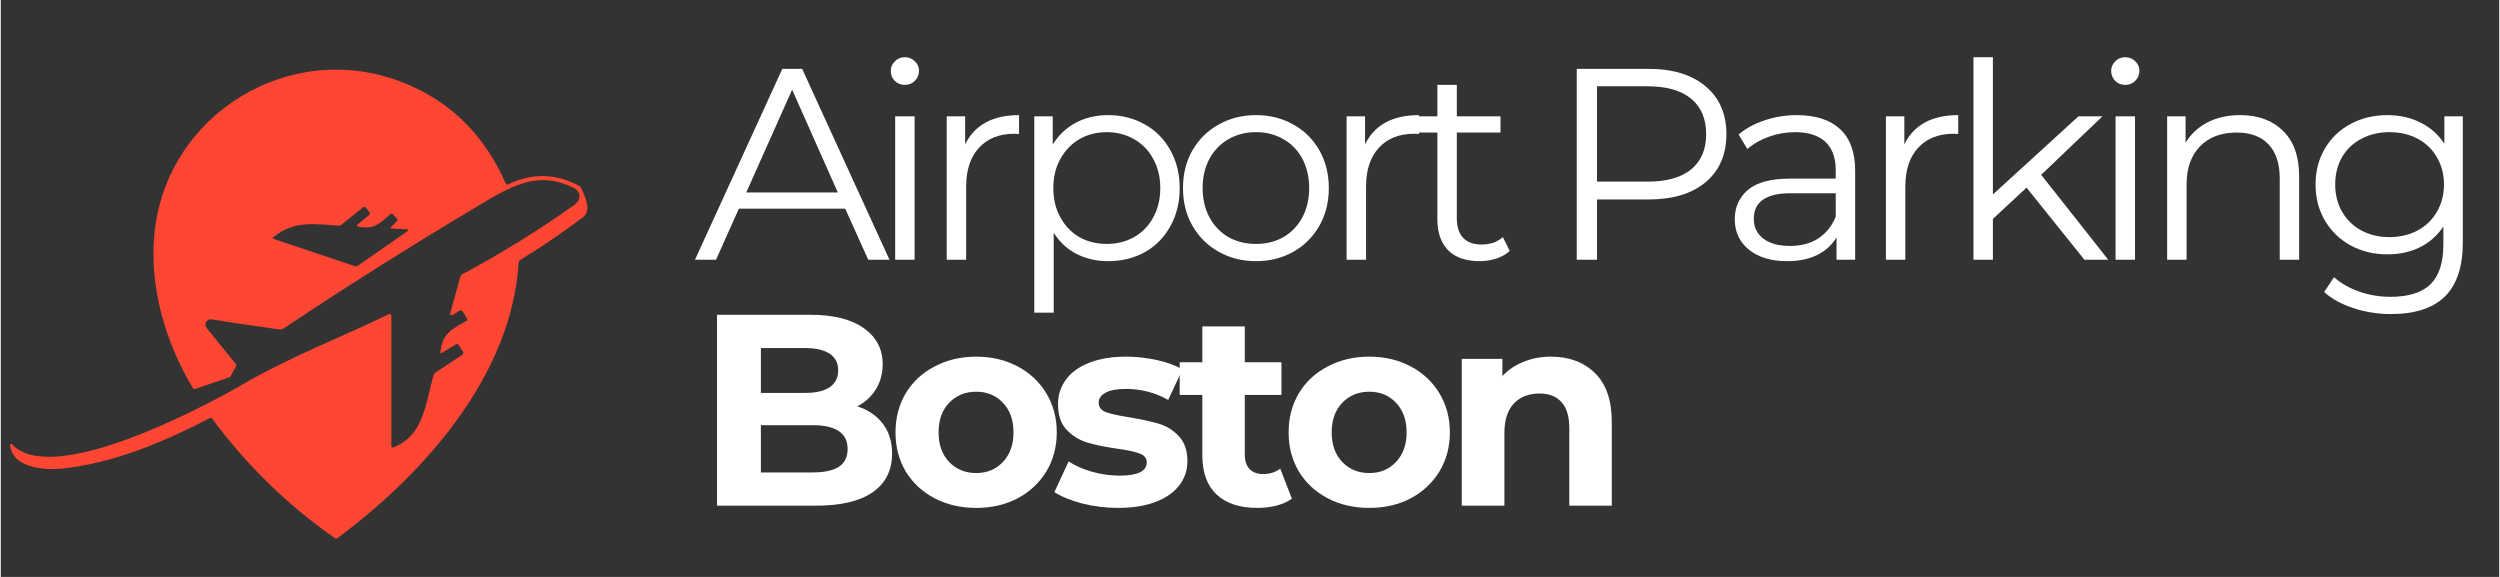
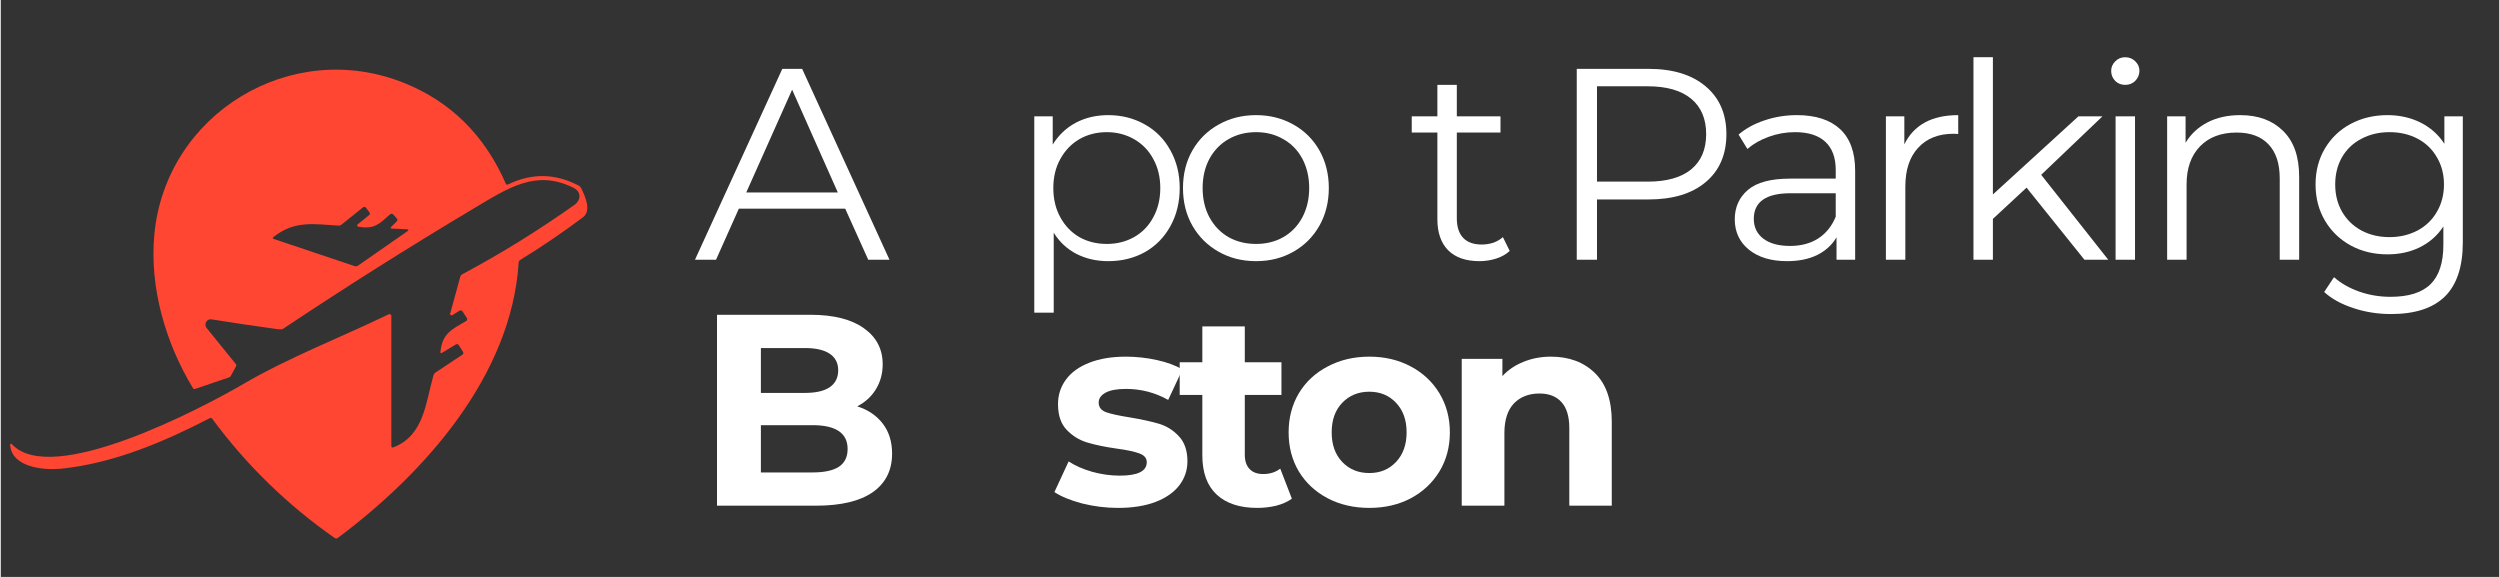
<svg xmlns="http://www.w3.org/2000/svg" width="260" zoomAndPan="magnify" viewBox="0 0 194.88 45" height="60" preserveAspectRatio="xMidYMid meet" version="1.0">
  <rect x="0" y="0" width="194.88" height="45" fill="#333333" stroke="none" />
  <defs>
    <g />
    <clipPath id="4f0288da27">
      <path d="M 0.73 5 L 46 5 L 46 42.078 L 0.73 42.078 Z M 0.73 5 " clip-rule="nonzero" />
    </clipPath>
  </defs>
  <g clip-path="url(#4f0288da27)">
    <path fill="#ff4633" d="M 16.055 25.582 L 18.34 28.402 C 18.379 28.457 18.383 28.508 18.352 28.566 L 17.926 29.348 C 17.906 29.383 17.871 29.414 17.832 29.426 L 15.148 30.34 C 15.086 30.363 15.031 30.344 14.992 30.277 C 12.84 26.723 11.59 22.398 11.98 18.281 C 12.859 8.91 22.613 2.902 31.484 6.48 C 35.102 7.938 37.738 10.551 39.391 14.32 C 39.426 14.406 39.484 14.426 39.566 14.387 C 41.422 13.484 43.258 13.52 45.09 14.484 C 45.168 14.527 45.227 14.59 45.266 14.668 C 45.613 15.379 46.086 16.449 45.402 16.957 C 43.824 18.137 42.195 19.246 40.512 20.281 C 40.441 20.328 40.402 20.391 40.395 20.477 C 39.84 29.309 33.047 36.914 26.293 41.953 C 26.203 42.02 26.121 42.02 26.035 41.957 C 22.348 39.379 19.164 36.277 16.492 32.66 C 16.441 32.594 16.379 32.578 16.301 32.617 C 12.691 34.48 8.852 36.113 4.762 36.555 C 3.414 36.695 0.852 36.488 0.73 34.691 C 0.73 34.691 0.73 34.688 0.73 34.688 C 0.73 34.648 0.766 34.613 0.801 34.613 C 0.824 34.613 0.844 34.621 0.859 34.637 C 3.949 38.027 15.715 31.824 18.918 29.953 C 22.496 27.863 26.523 26.324 30.258 24.516 C 30.266 24.512 30.277 24.508 30.289 24.504 C 30.363 24.484 30.445 24.535 30.461 24.613 C 30.465 24.625 30.465 24.633 30.465 24.645 L 30.465 34.809 C 30.465 34.863 30.504 34.906 30.559 34.906 C 30.57 34.906 30.582 34.906 30.594 34.902 C 33.027 33.992 33.137 31.41 33.754 29.262 C 33.781 29.184 33.824 29.117 33.895 29.066 L 35.992 27.676 C 36.094 27.613 36.109 27.531 36.047 27.43 L 35.73 26.93 C 35.672 26.832 35.594 26.812 35.488 26.871 L 34.418 27.52 C 34.32 27.578 34.281 27.551 34.293 27.438 C 34.449 26 35.168 25.699 36.301 25.043 C 36.352 25.016 36.383 24.957 36.383 24.898 C 36.383 24.867 36.375 24.832 36.355 24.805 L 36.023 24.297 C 35.969 24.211 35.855 24.184 35.773 24.238 L 35.227 24.578 C 35.207 24.59 35.188 24.598 35.164 24.598 C 35.102 24.598 35.047 24.543 35.047 24.484 C 35.047 24.473 35.051 24.461 35.055 24.449 L 35.84 21.598 C 35.863 21.504 35.918 21.438 36.004 21.391 C 39.035 19.77 41.945 17.965 44.742 15.984 C 45.281 15.598 45.285 14.941 44.664 14.641 C 41.742 13.203 39.641 14.621 36.844 16.289 C 31.82 19.289 26.875 22.406 22.012 25.652 C 21.941 25.699 21.773 25.703 21.516 25.664 C 19.805 25.43 18.113 25.18 16.445 24.91 C 16.422 24.906 16.402 24.902 16.379 24.902 C 16.152 24.902 15.965 25.09 15.965 25.32 C 15.965 25.414 15.996 25.508 16.055 25.582 Z M 30.461 17.691 L 30.891 17.262 C 30.949 17.199 30.953 17.105 30.895 17.043 L 30.605 16.723 C 30.547 16.66 30.445 16.652 30.379 16.711 C 29.508 17.469 29.164 17.898 27.887 17.684 C 27.836 17.672 27.801 17.629 27.801 17.578 C 27.801 17.547 27.812 17.516 27.84 17.5 L 28.723 16.785 C 28.805 16.719 28.809 16.645 28.754 16.559 L 28.496 16.215 C 28.426 16.117 28.34 16.105 28.242 16.184 L 26.578 17.52 C 26.516 17.574 26.426 17.602 26.34 17.598 C 24.477 17.488 22.918 17.168 21.27 18.488 C 21.184 18.559 21.195 18.605 21.297 18.641 L 27.594 20.754 C 27.688 20.789 27.777 20.777 27.859 20.723 L 31.703 18.047 C 31.844 17.945 31.828 17.891 31.656 17.883 L 30.512 17.828 C 30.391 17.824 30.371 17.773 30.461 17.691 Z M 30.461 17.691 " fill-opacity="1" fill-rule="evenodd" />
  </g>
  <g fill="#ffffff" fill-opacity="1">
    <g transform="translate(54.101, 39.444)">
      <g>
        <path d="M 12.703 -7.75 C 13.555 -7.477 14.223 -7.023 14.703 -6.391 C 15.18 -5.766 15.422 -4.988 15.422 -4.062 C 15.422 -2.758 14.914 -1.754 13.906 -1.047 C 12.895 -0.348 11.414 0 9.469 0 L 1.766 0 L 1.766 -14.891 L 9.047 -14.891 C 10.859 -14.891 12.25 -14.539 13.219 -13.844 C 14.195 -13.156 14.688 -12.219 14.688 -11.031 C 14.688 -10.301 14.508 -9.648 14.156 -9.078 C 13.812 -8.516 13.328 -8.07 12.703 -7.75 Z M 5.188 -12.297 L 5.188 -8.797 L 8.625 -8.797 C 9.469 -8.797 10.109 -8.941 10.547 -9.234 C 10.992 -9.535 11.219 -9.977 11.219 -10.562 C 11.219 -11.133 10.992 -11.566 10.547 -11.859 C 10.109 -12.148 9.469 -12.297 8.625 -12.297 Z M 9.219 -2.594 C 10.125 -2.594 10.805 -2.738 11.266 -3.031 C 11.723 -3.332 11.953 -3.797 11.953 -4.422 C 11.953 -5.66 11.039 -6.281 9.219 -6.281 L 5.188 -6.281 L 5.188 -2.594 Z M 9.219 -2.594 " />
      </g>
    </g>
  </g>
  <g fill="#ffffff" fill-opacity="1">
    <g transform="translate(69.102, 39.444)">
      <g>
-         <path d="M 6.984 0.172 C 5.773 0.172 4.691 -0.078 3.734 -0.578 C 2.773 -1.086 2.023 -1.785 1.484 -2.672 C 0.953 -3.566 0.688 -4.582 0.688 -5.719 C 0.688 -6.852 0.953 -7.867 1.484 -8.766 C 2.023 -9.66 2.773 -10.359 3.734 -10.859 C 4.691 -11.367 5.773 -11.625 6.984 -11.625 C 8.191 -11.625 9.27 -11.367 10.219 -10.859 C 11.164 -10.359 11.91 -9.66 12.453 -8.766 C 12.992 -7.867 13.266 -6.852 13.266 -5.719 C 13.266 -4.582 12.992 -3.566 12.453 -2.672 C 11.91 -1.785 11.164 -1.086 10.219 -0.578 C 9.27 -0.078 8.191 0.172 6.984 0.172 Z M 6.984 -2.547 C 7.828 -2.547 8.52 -2.832 9.062 -3.406 C 9.613 -3.988 9.891 -4.758 9.891 -5.719 C 9.891 -6.688 9.613 -7.457 9.062 -8.031 C 8.52 -8.602 7.828 -8.891 6.984 -8.891 C 6.129 -8.891 5.426 -8.602 4.875 -8.031 C 4.32 -7.457 4.047 -6.688 4.047 -5.719 C 4.047 -4.758 4.32 -3.988 4.875 -3.406 C 5.426 -2.832 6.129 -2.547 6.984 -2.547 Z M 6.984 -2.547 " />
-       </g>
+         </g>
    </g>
  </g>
  <g fill="#ffffff" fill-opacity="1">
    <g transform="translate(81.762, 39.444)">
      <g>
        <path d="M 5.391 0.172 C 4.43 0.172 3.5 0.055 2.594 -0.172 C 1.688 -0.41 0.961 -0.707 0.422 -1.062 L 1.531 -3.453 C 2.039 -3.117 2.656 -2.848 3.375 -2.641 C 4.102 -2.441 4.816 -2.344 5.516 -2.344 C 6.922 -2.344 7.625 -2.691 7.625 -3.391 C 7.625 -3.711 7.43 -3.941 7.047 -4.078 C 6.66 -4.223 6.07 -4.348 5.281 -4.453 C 4.344 -4.586 3.566 -4.75 2.953 -4.938 C 2.348 -5.125 1.82 -5.453 1.375 -5.922 C 0.926 -6.391 0.703 -7.055 0.703 -7.922 C 0.703 -8.641 0.91 -9.281 1.328 -9.844 C 1.742 -10.406 2.352 -10.844 3.156 -11.156 C 3.957 -11.469 4.906 -11.625 6 -11.625 C 6.812 -11.625 7.617 -11.535 8.422 -11.359 C 9.223 -11.18 9.883 -10.938 10.406 -10.625 L 9.297 -8.25 C 8.285 -8.82 7.188 -9.109 6 -9.109 C 5.289 -9.109 4.758 -9.008 4.406 -8.812 C 4.051 -8.613 3.875 -8.359 3.875 -8.047 C 3.875 -7.691 4.062 -7.441 4.438 -7.297 C 4.82 -7.16 5.438 -7.023 6.281 -6.891 C 7.219 -6.734 7.984 -6.566 8.578 -6.391 C 9.172 -6.211 9.688 -5.891 10.125 -5.422 C 10.57 -4.953 10.797 -4.301 10.797 -3.469 C 10.797 -2.758 10.582 -2.129 10.156 -1.578 C 9.727 -1.023 9.102 -0.594 8.281 -0.281 C 7.469 0.02 6.504 0.172 5.391 0.172 Z M 5.391 0.172 " />
      </g>
    </g>
  </g>
  <g fill="#ffffff" fill-opacity="1">
    <g transform="translate(91.784, 39.444)">
      <g>
        <path d="M 8.922 -0.547 C 8.586 -0.305 8.18 -0.125 7.703 0 C 7.234 0.113 6.738 0.172 6.219 0.172 C 4.852 0.172 3.797 -0.176 3.047 -0.875 C 2.305 -1.57 1.938 -2.594 1.938 -3.938 L 1.938 -8.641 L 0.172 -8.641 L 0.172 -11.188 L 1.938 -11.188 L 1.938 -13.984 L 5.25 -13.984 L 5.25 -11.188 L 8.109 -11.188 L 8.109 -8.641 L 5.25 -8.641 L 5.25 -3.984 C 5.25 -3.492 5.375 -3.117 5.625 -2.859 C 5.875 -2.598 6.227 -2.469 6.688 -2.469 C 7.207 -2.469 7.648 -2.609 8.016 -2.891 Z M 8.922 -0.547 " />
      </g>
    </g>
  </g>
  <g fill="#ffffff" fill-opacity="1">
    <g transform="translate(99.764, 39.444)">
      <g>
        <path d="M 6.984 0.172 C 5.773 0.172 4.691 -0.078 3.734 -0.578 C 2.773 -1.086 2.023 -1.785 1.484 -2.672 C 0.953 -3.566 0.688 -4.582 0.688 -5.719 C 0.688 -6.852 0.953 -7.867 1.484 -8.766 C 2.023 -9.66 2.773 -10.359 3.734 -10.859 C 4.691 -11.367 5.773 -11.625 6.984 -11.625 C 8.191 -11.625 9.27 -11.367 10.219 -10.859 C 11.164 -10.359 11.91 -9.66 12.453 -8.766 C 12.992 -7.867 13.266 -6.852 13.266 -5.719 C 13.266 -4.582 12.992 -3.566 12.453 -2.672 C 11.91 -1.785 11.164 -1.086 10.219 -0.578 C 9.27 -0.078 8.191 0.172 6.984 0.172 Z M 6.984 -2.547 C 7.828 -2.547 8.52 -2.832 9.062 -3.406 C 9.613 -3.988 9.891 -4.758 9.891 -5.719 C 9.891 -6.688 9.613 -7.457 9.062 -8.031 C 8.52 -8.602 7.828 -8.891 6.984 -8.891 C 6.129 -8.891 5.426 -8.602 4.875 -8.031 C 4.32 -7.457 4.047 -6.688 4.047 -5.719 C 4.047 -4.758 4.32 -3.988 4.875 -3.406 C 5.426 -2.832 6.129 -2.547 6.984 -2.547 Z M 6.984 -2.547 " />
      </g>
    </g>
  </g>
  <g fill="#ffffff" fill-opacity="1">
    <g transform="translate(112.424, 39.444)">
      <g>
        <path d="M 8.484 -11.625 C 9.91 -11.625 11.055 -11.195 11.922 -10.344 C 12.797 -9.488 13.234 -8.223 13.234 -6.547 L 13.234 0 L 9.922 0 L 9.922 -6.047 C 9.922 -6.953 9.719 -7.629 9.312 -8.078 C 8.914 -8.523 8.344 -8.75 7.594 -8.75 C 6.758 -8.75 6.094 -8.488 5.594 -7.969 C 5.102 -7.445 4.859 -6.676 4.859 -5.656 L 4.859 0 L 1.531 0 L 1.531 -11.453 L 4.703 -11.453 L 4.703 -10.109 C 5.141 -10.586 5.688 -10.957 6.344 -11.219 C 7 -11.488 7.711 -11.625 8.484 -11.625 Z M 8.484 -11.625 " />
      </g>
    </g>
  </g>
  <g fill="#ffffff" fill-opacity="1">
    <g transform="translate(54.101, 20.261)">
      <g>
        <path d="M 11.766 -3.984 L 3.469 -3.984 L 1.688 0 L 0.047 0 L 6.859 -14.891 L 8.406 -14.891 L 15.219 0 L 13.562 0 Z M 11.188 -5.25 L 7.625 -13.266 L 4.047 -5.25 Z M 11.188 -5.25 " />
      </g>
    </g>
  </g>
  <g fill="#ffffff" fill-opacity="1">
    <g transform="translate(67.654, 20.261)">
      <g>
-         <path d="M 2.109 -11.188 L 3.625 -11.188 L 3.625 0 L 2.109 0 Z M 2.859 -13.641 C 2.547 -13.641 2.285 -13.742 2.078 -13.953 C 1.867 -14.172 1.766 -14.43 1.766 -14.734 C 1.766 -15.016 1.867 -15.258 2.078 -15.469 C 2.285 -15.688 2.547 -15.797 2.859 -15.797 C 3.172 -15.797 3.43 -15.691 3.641 -15.484 C 3.859 -15.273 3.969 -15.031 3.969 -14.75 C 3.969 -14.438 3.859 -14.172 3.641 -13.953 C 3.43 -13.742 3.172 -13.641 2.859 -13.641 Z M 2.859 -13.641 " />
-       </g>
+         </g>
    </g>
  </g>
  <g fill="#ffffff" fill-opacity="1">
    <g transform="translate(71.675, 20.261)">
      <g>
-         <path d="M 3.547 -9 C 3.91 -9.75 4.441 -10.316 5.141 -10.703 C 5.836 -11.086 6.707 -11.281 7.75 -11.281 L 7.75 -9.812 L 7.391 -9.828 C 6.211 -9.828 5.289 -9.461 4.625 -8.734 C 3.957 -8.016 3.625 -7.004 3.625 -5.703 L 3.625 0 L 2.109 0 L 2.109 -11.188 L 3.547 -11.188 Z M 3.547 -9 " />
-       </g>
+         </g>
    </g>
  </g>
  <g fill="#ffffff" fill-opacity="1">
    <g transform="translate(78.505, 20.261)">
      <g>
        <path d="M 7.875 -11.281 C 8.926 -11.281 9.875 -11.039 10.719 -10.562 C 11.57 -10.094 12.238 -9.422 12.719 -8.547 C 13.207 -7.68 13.453 -6.695 13.453 -5.594 C 13.453 -4.477 13.207 -3.484 12.719 -2.609 C 12.238 -1.742 11.578 -1.07 10.734 -0.594 C 9.891 -0.125 8.938 0.109 7.875 0.109 C 6.969 0.109 6.145 -0.078 5.406 -0.453 C 4.676 -0.828 4.082 -1.379 3.625 -2.109 L 3.625 4.125 L 2.109 4.125 L 2.109 -11.188 L 3.547 -11.188 L 3.547 -8.984 C 4.004 -9.723 4.602 -10.289 5.344 -10.688 C 6.094 -11.082 6.938 -11.281 7.875 -11.281 Z M 7.766 -1.234 C 8.547 -1.234 9.254 -1.41 9.891 -1.766 C 10.535 -2.129 11.035 -2.645 11.391 -3.312 C 11.754 -3.977 11.938 -4.738 11.938 -5.594 C 11.938 -6.445 11.754 -7.203 11.391 -7.859 C 11.035 -8.523 10.535 -9.039 9.891 -9.406 C 9.254 -9.77 8.547 -9.953 7.766 -9.953 C 6.973 -9.953 6.258 -9.77 5.625 -9.406 C 5 -9.039 4.504 -8.523 4.141 -7.859 C 3.773 -7.203 3.594 -6.445 3.594 -5.594 C 3.594 -4.738 3.773 -3.977 4.141 -3.312 C 4.504 -2.645 5 -2.129 5.625 -1.766 C 6.258 -1.41 6.973 -1.234 7.766 -1.234 Z M 7.766 -1.234 " />
      </g>
    </g>
  </g>
  <g fill="#ffffff" fill-opacity="1">
    <g transform="translate(91.229, 20.261)">
      <g>
        <path d="M 6.688 0.109 C 5.602 0.109 4.629 -0.133 3.766 -0.625 C 2.898 -1.113 2.219 -1.789 1.719 -2.656 C 1.227 -3.52 0.984 -4.5 0.984 -5.594 C 0.984 -6.688 1.227 -7.664 1.719 -8.531 C 2.219 -9.395 2.898 -10.066 3.766 -10.547 C 4.629 -11.035 5.602 -11.281 6.688 -11.281 C 7.758 -11.281 8.727 -11.035 9.594 -10.547 C 10.457 -10.066 11.133 -9.395 11.625 -8.531 C 12.113 -7.664 12.359 -6.688 12.359 -5.594 C 12.359 -4.5 12.113 -3.52 11.625 -2.656 C 11.133 -1.789 10.457 -1.113 9.594 -0.625 C 8.727 -0.133 7.758 0.109 6.688 0.109 Z M 6.688 -1.234 C 7.477 -1.234 8.188 -1.41 8.812 -1.766 C 9.445 -2.129 9.941 -2.645 10.297 -3.312 C 10.648 -3.977 10.828 -4.738 10.828 -5.594 C 10.828 -6.445 10.648 -7.207 10.297 -7.875 C 9.941 -8.539 9.445 -9.051 8.812 -9.406 C 8.188 -9.77 7.477 -9.953 6.688 -9.953 C 5.883 -9.953 5.164 -9.77 4.531 -9.406 C 3.906 -9.051 3.41 -8.539 3.047 -7.875 C 2.691 -7.207 2.516 -6.445 2.516 -5.594 C 2.516 -4.738 2.691 -3.977 3.047 -3.312 C 3.41 -2.645 3.906 -2.129 4.531 -1.766 C 5.164 -1.41 5.883 -1.234 6.688 -1.234 Z M 6.688 -1.234 " />
      </g>
    </g>
  </g>
  <g fill="#ffffff" fill-opacity="1">
    <g transform="translate(102.867, 20.261)">
      <g>
-         <path d="M 3.547 -9 C 3.91 -9.75 4.441 -10.316 5.141 -10.703 C 5.836 -11.086 6.707 -11.281 7.75 -11.281 L 7.75 -9.812 L 7.391 -9.828 C 6.211 -9.828 5.289 -9.461 4.625 -8.734 C 3.957 -8.016 3.625 -7.004 3.625 -5.703 L 3.625 0 L 2.109 0 L 2.109 -11.188 L 3.547 -11.188 Z M 3.547 -9 " />
-       </g>
+         </g>
    </g>
  </g>
  <g fill="#ffffff" fill-opacity="1">
    <g transform="translate(109.697, 20.261)">
      <g>
        <path d="M 8 -0.688 C 7.719 -0.426 7.367 -0.227 6.953 -0.094 C 6.535 0.039 6.098 0.109 5.641 0.109 C 4.586 0.109 3.773 -0.172 3.203 -0.734 C 2.641 -1.305 2.359 -2.113 2.359 -3.156 L 2.359 -9.922 L 0.359 -9.922 L 0.359 -11.188 L 2.359 -11.188 L 2.359 -13.641 L 3.875 -13.641 L 3.875 -11.188 L 7.281 -11.188 L 7.281 -9.922 L 3.875 -9.922 L 3.875 -3.234 C 3.875 -2.566 4.039 -2.055 4.375 -1.703 C 4.707 -1.359 5.188 -1.188 5.812 -1.188 C 6.125 -1.188 6.426 -1.234 6.719 -1.328 C 7.008 -1.43 7.258 -1.578 7.469 -1.766 Z M 8 -0.688 " />
      </g>
    </g>
  </g>
  <g fill="#ffffff" fill-opacity="1">
    <g transform="translate(116.633, 20.261)">
      <g />
    </g>
  </g>
  <g fill="#ffffff" fill-opacity="1">
    <g transform="translate(120.505, 20.261)">
      <g>
        <path d="M 8 -14.891 C 9.906 -14.891 11.395 -14.438 12.469 -13.531 C 13.551 -12.625 14.094 -11.379 14.094 -9.797 C 14.094 -8.203 13.551 -6.953 12.469 -6.047 C 11.395 -5.148 9.906 -4.703 8 -4.703 L 4 -4.703 L 4 0 L 2.422 0 L 2.422 -14.891 Z M 7.953 -6.094 C 9.43 -6.094 10.562 -6.41 11.344 -7.047 C 12.125 -7.691 12.516 -8.609 12.516 -9.797 C 12.516 -10.992 12.125 -11.914 11.344 -12.562 C 10.562 -13.207 9.43 -13.531 7.953 -13.531 L 4 -13.531 L 4 -6.094 Z M 7.953 -6.094 " />
      </g>
    </g>
  </g>
  <g fill="#ffffff" fill-opacity="1">
    <g transform="translate(134.08, 20.261)">
      <g>
        <path d="M 6.016 -11.281 C 7.484 -11.281 8.609 -10.914 9.391 -10.188 C 10.172 -9.457 10.562 -8.375 10.562 -6.938 L 10.562 0 L 9.109 0 L 9.109 -1.75 C 8.766 -1.164 8.266 -0.707 7.609 -0.375 C 6.953 -0.051 6.164 0.109 5.25 0.109 C 4.008 0.109 3.02 -0.188 2.281 -0.781 C 1.539 -1.383 1.172 -2.176 1.172 -3.156 C 1.172 -4.102 1.516 -4.867 2.203 -5.453 C 2.891 -6.035 3.984 -6.328 5.484 -6.328 L 9.047 -6.328 L 9.047 -7 C 9.047 -7.969 8.773 -8.703 8.234 -9.203 C 7.691 -9.703 6.906 -9.953 5.875 -9.953 C 5.164 -9.953 4.484 -9.832 3.828 -9.594 C 3.18 -9.363 2.625 -9.047 2.156 -8.641 L 1.469 -9.766 C 2.031 -10.242 2.707 -10.613 3.5 -10.875 C 4.301 -11.145 5.141 -11.281 6.016 -11.281 Z M 5.484 -1.078 C 6.336 -1.078 7.066 -1.27 7.672 -1.656 C 8.285 -2.051 8.742 -2.617 9.047 -3.359 L 9.047 -5.188 L 5.531 -5.188 C 3.613 -5.188 2.656 -4.52 2.656 -3.188 C 2.656 -2.539 2.906 -2.023 3.406 -1.641 C 3.906 -1.266 4.598 -1.078 5.484 -1.078 Z M 5.484 -1.078 " />
      </g>
    </g>
  </g>
  <g fill="#ffffff" fill-opacity="1">
    <g transform="translate(144.931, 20.261)">
      <g>
        <path d="M 3.547 -9 C 3.91 -9.75 4.441 -10.316 5.141 -10.703 C 5.836 -11.086 6.707 -11.281 7.75 -11.281 L 7.75 -9.812 L 7.391 -9.828 C 6.211 -9.828 5.289 -9.461 4.625 -8.734 C 3.957 -8.016 3.625 -7.004 3.625 -5.703 L 3.625 0 L 2.109 0 L 2.109 -11.188 L 3.547 -11.188 Z M 3.547 -9 " />
      </g>
    </g>
  </g>
  <g fill="#ffffff" fill-opacity="1">
    <g transform="translate(151.761, 20.261)">
      <g>
        <path d="M 6.25 -5.625 L 3.625 -3.188 L 3.625 0 L 2.109 0 L 2.109 -15.797 L 3.625 -15.797 L 3.625 -5.094 L 10.297 -11.188 L 12.172 -11.188 L 7.391 -6.625 L 12.625 0 L 10.766 0 Z M 6.25 -5.625 " />
      </g>
    </g>
  </g>
  <g fill="#ffffff" fill-opacity="1">
    <g transform="translate(162.846, 20.261)">
      <g>
        <path d="M 2.109 -11.188 L 3.625 -11.188 L 3.625 0 L 2.109 0 Z M 2.859 -13.641 C 2.547 -13.641 2.285 -13.742 2.078 -13.953 C 1.867 -14.172 1.766 -14.43 1.766 -14.734 C 1.766 -15.016 1.867 -15.258 2.078 -15.469 C 2.285 -15.688 2.547 -15.797 2.859 -15.797 C 3.172 -15.797 3.43 -15.691 3.641 -15.484 C 3.859 -15.273 3.969 -15.031 3.969 -14.75 C 3.969 -14.438 3.859 -14.172 3.641 -13.953 C 3.43 -13.742 3.172 -13.641 2.859 -13.641 Z M 2.859 -13.641 " />
      </g>
    </g>
  </g>
  <g fill="#ffffff" fill-opacity="1">
    <g transform="translate(166.868, 20.261)">
      <g>
        <path d="M 7.812 -11.281 C 9.219 -11.281 10.332 -10.867 11.156 -10.047 C 11.988 -9.234 12.406 -8.047 12.406 -6.484 L 12.406 0 L 10.891 0 L 10.891 -6.344 C 10.891 -7.508 10.598 -8.395 10.016 -9 C 9.441 -9.613 8.613 -9.922 7.531 -9.922 C 6.32 -9.922 5.367 -9.562 4.672 -8.844 C 3.973 -8.125 3.625 -7.133 3.625 -5.875 L 3.625 0 L 2.109 0 L 2.109 -11.188 L 3.547 -11.188 L 3.547 -9.125 C 3.961 -9.812 4.535 -10.344 5.266 -10.719 C 5.992 -11.094 6.844 -11.281 7.812 -11.281 Z M 7.812 -11.281 " />
      </g>
    </g>
  </g>
  <g fill="#ffffff" fill-opacity="1">
    <g transform="translate(179.57, 20.261)">
      <g>
        <path d="M 12.469 -11.188 L 12.469 -1.359 C 12.469 0.535 12.004 1.941 11.078 2.859 C 10.148 3.773 8.75 4.234 6.875 4.234 C 5.832 4.234 4.848 4.078 3.922 3.766 C 2.992 3.461 2.238 3.047 1.656 2.516 L 2.422 1.359 C 2.961 1.836 3.617 2.211 4.391 2.484 C 5.16 2.754 5.973 2.891 6.828 2.891 C 8.242 2.891 9.285 2.562 9.953 1.906 C 10.617 1.25 10.953 0.223 10.953 -1.172 L 10.953 -2.594 C 10.484 -1.883 9.867 -1.344 9.109 -0.969 C 8.359 -0.602 7.52 -0.422 6.594 -0.422 C 5.539 -0.422 4.586 -0.648 3.734 -1.109 C 2.879 -1.578 2.207 -2.223 1.719 -3.047 C 1.227 -3.879 0.984 -4.82 0.984 -5.875 C 0.984 -6.926 1.227 -7.863 1.719 -8.688 C 2.207 -9.508 2.875 -10.145 3.719 -10.594 C 4.57 -11.051 5.531 -11.281 6.594 -11.281 C 7.539 -11.281 8.398 -11.086 9.172 -10.703 C 9.941 -10.316 10.562 -9.766 11.031 -9.047 L 11.031 -11.188 Z M 6.75 -1.766 C 7.551 -1.766 8.281 -1.938 8.938 -2.281 C 9.594 -2.633 10.098 -3.125 10.453 -3.75 C 10.816 -4.375 11 -5.082 11 -5.875 C 11 -6.664 10.816 -7.367 10.453 -7.984 C 10.098 -8.609 9.598 -9.094 8.953 -9.438 C 8.305 -9.781 7.57 -9.953 6.75 -9.953 C 5.938 -9.953 5.207 -9.781 4.562 -9.438 C 3.914 -9.102 3.41 -8.625 3.047 -8 C 2.691 -7.375 2.516 -6.664 2.516 -5.875 C 2.516 -5.082 2.691 -4.375 3.047 -3.75 C 3.41 -3.125 3.914 -2.633 4.562 -2.281 C 5.207 -1.938 5.938 -1.766 6.75 -1.766 Z M 6.75 -1.766 " />
      </g>
    </g>
  </g>
</svg>